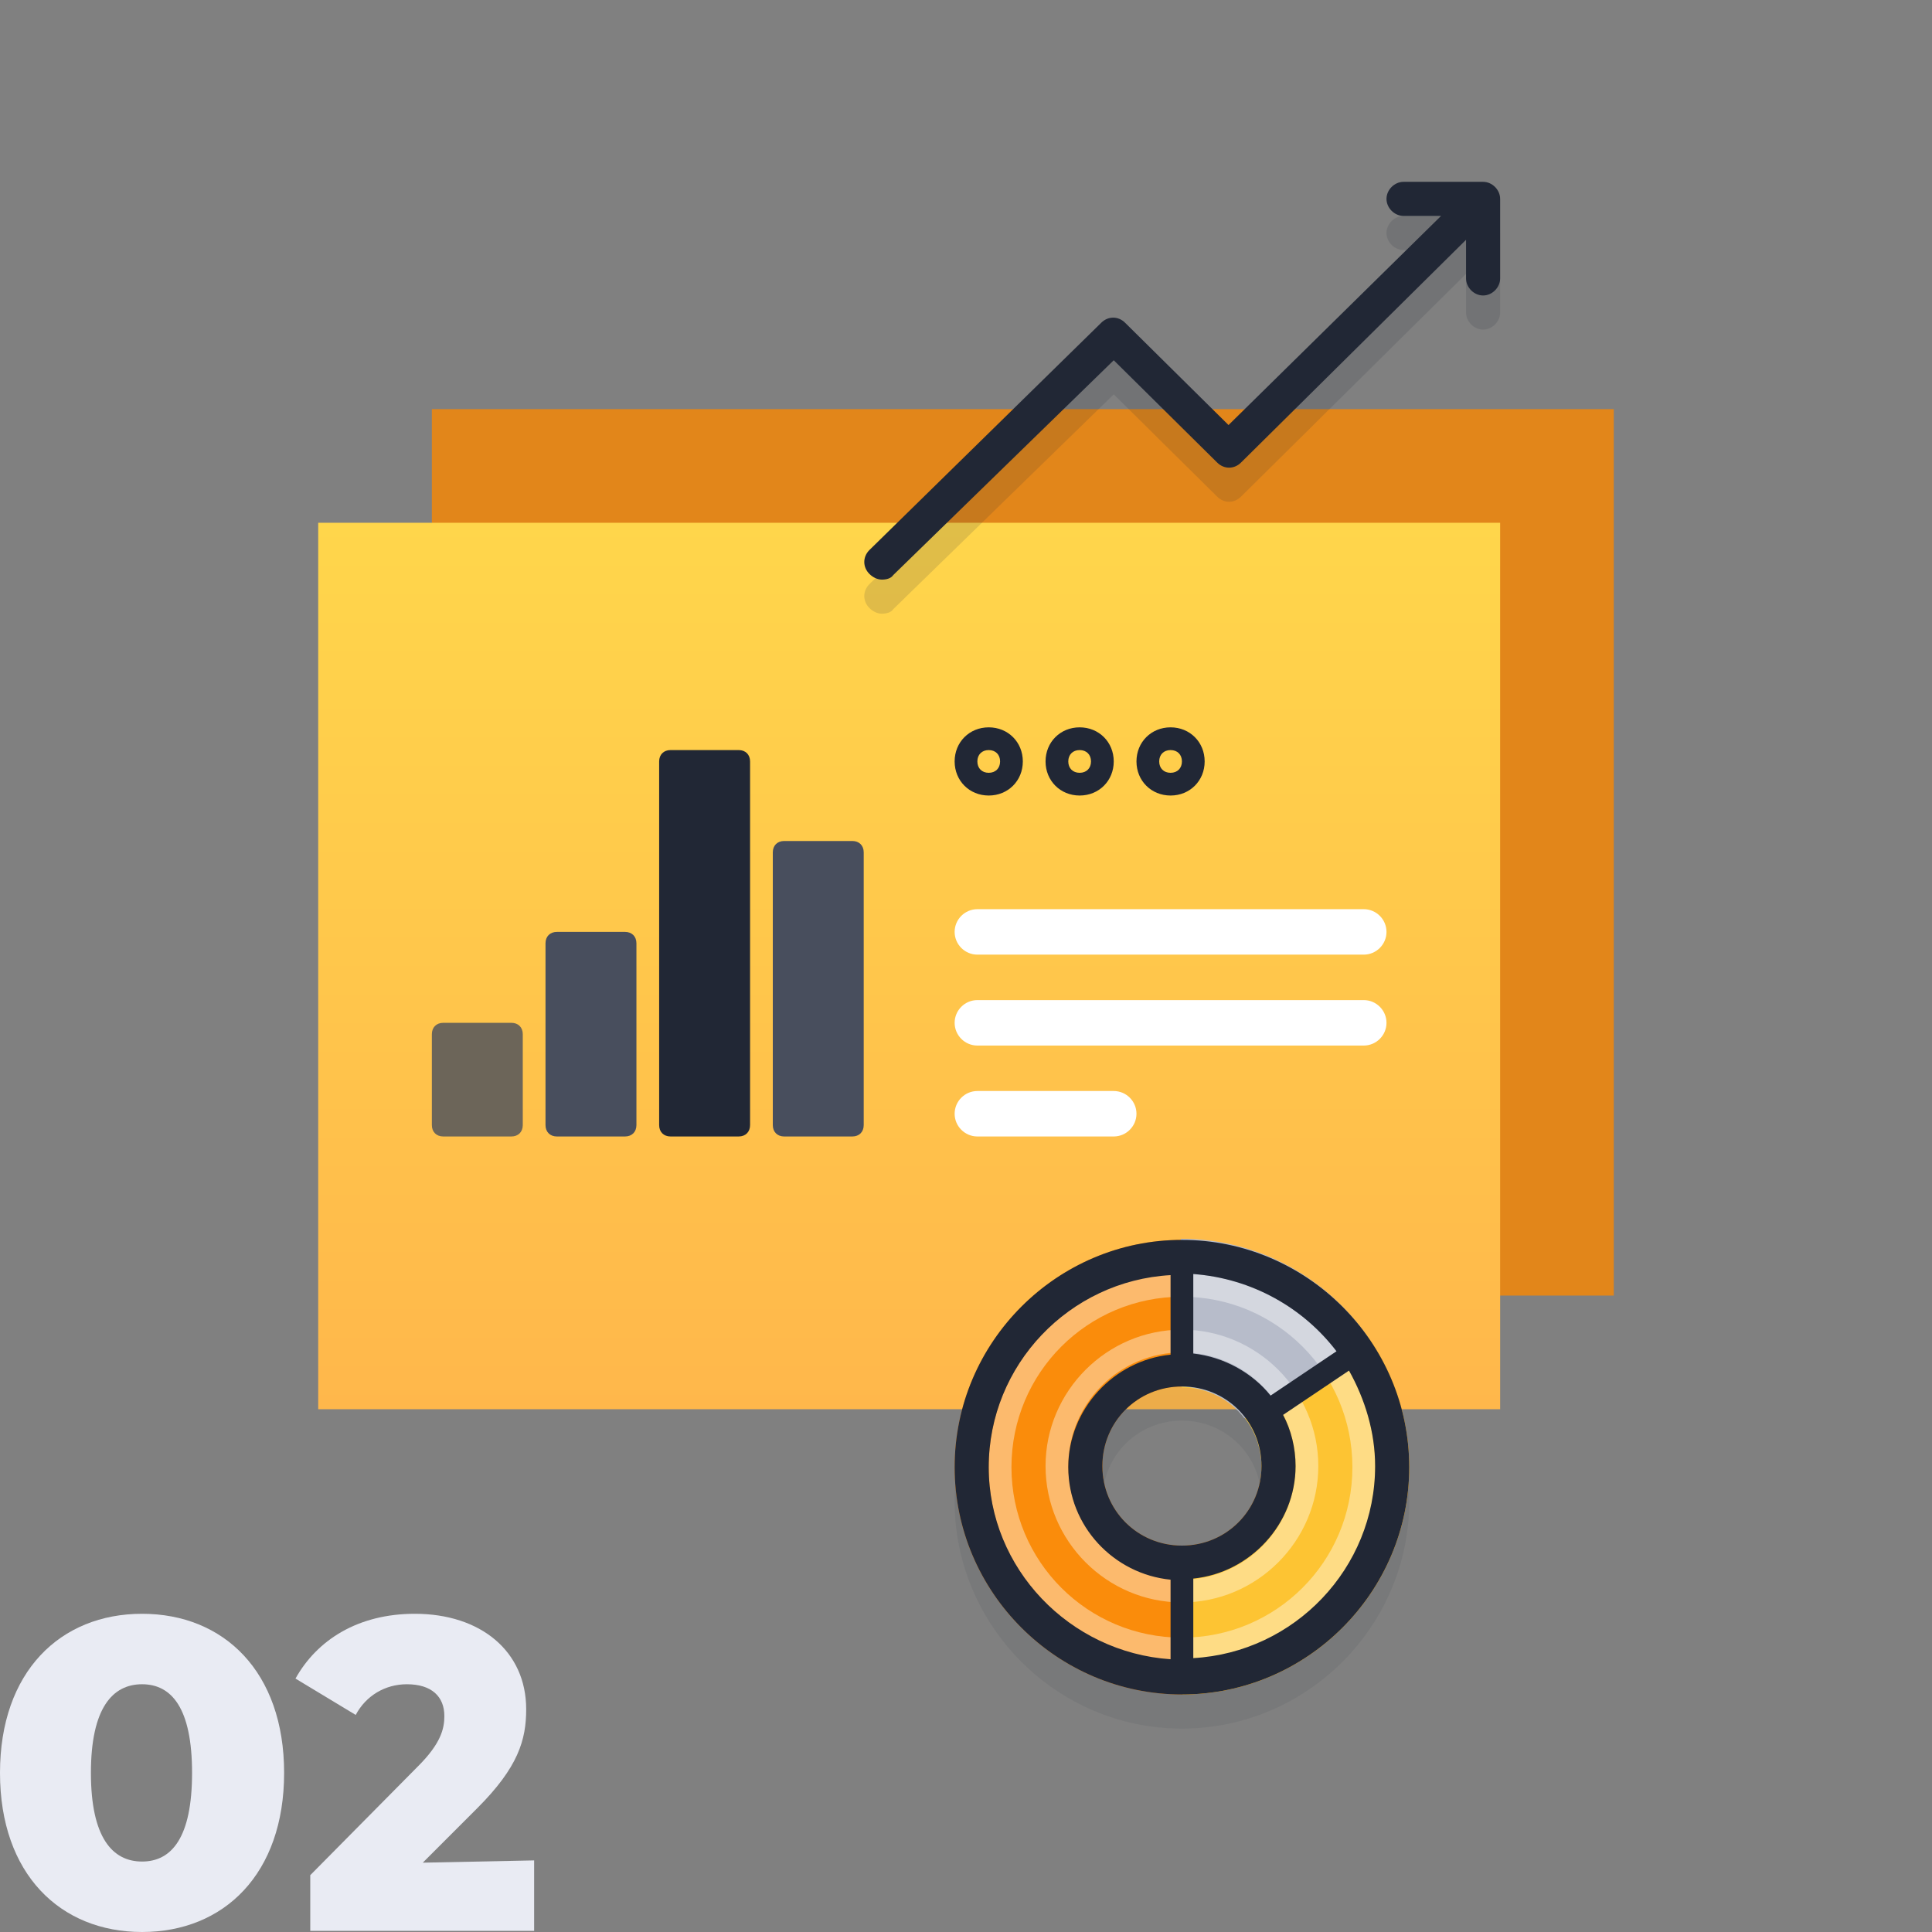
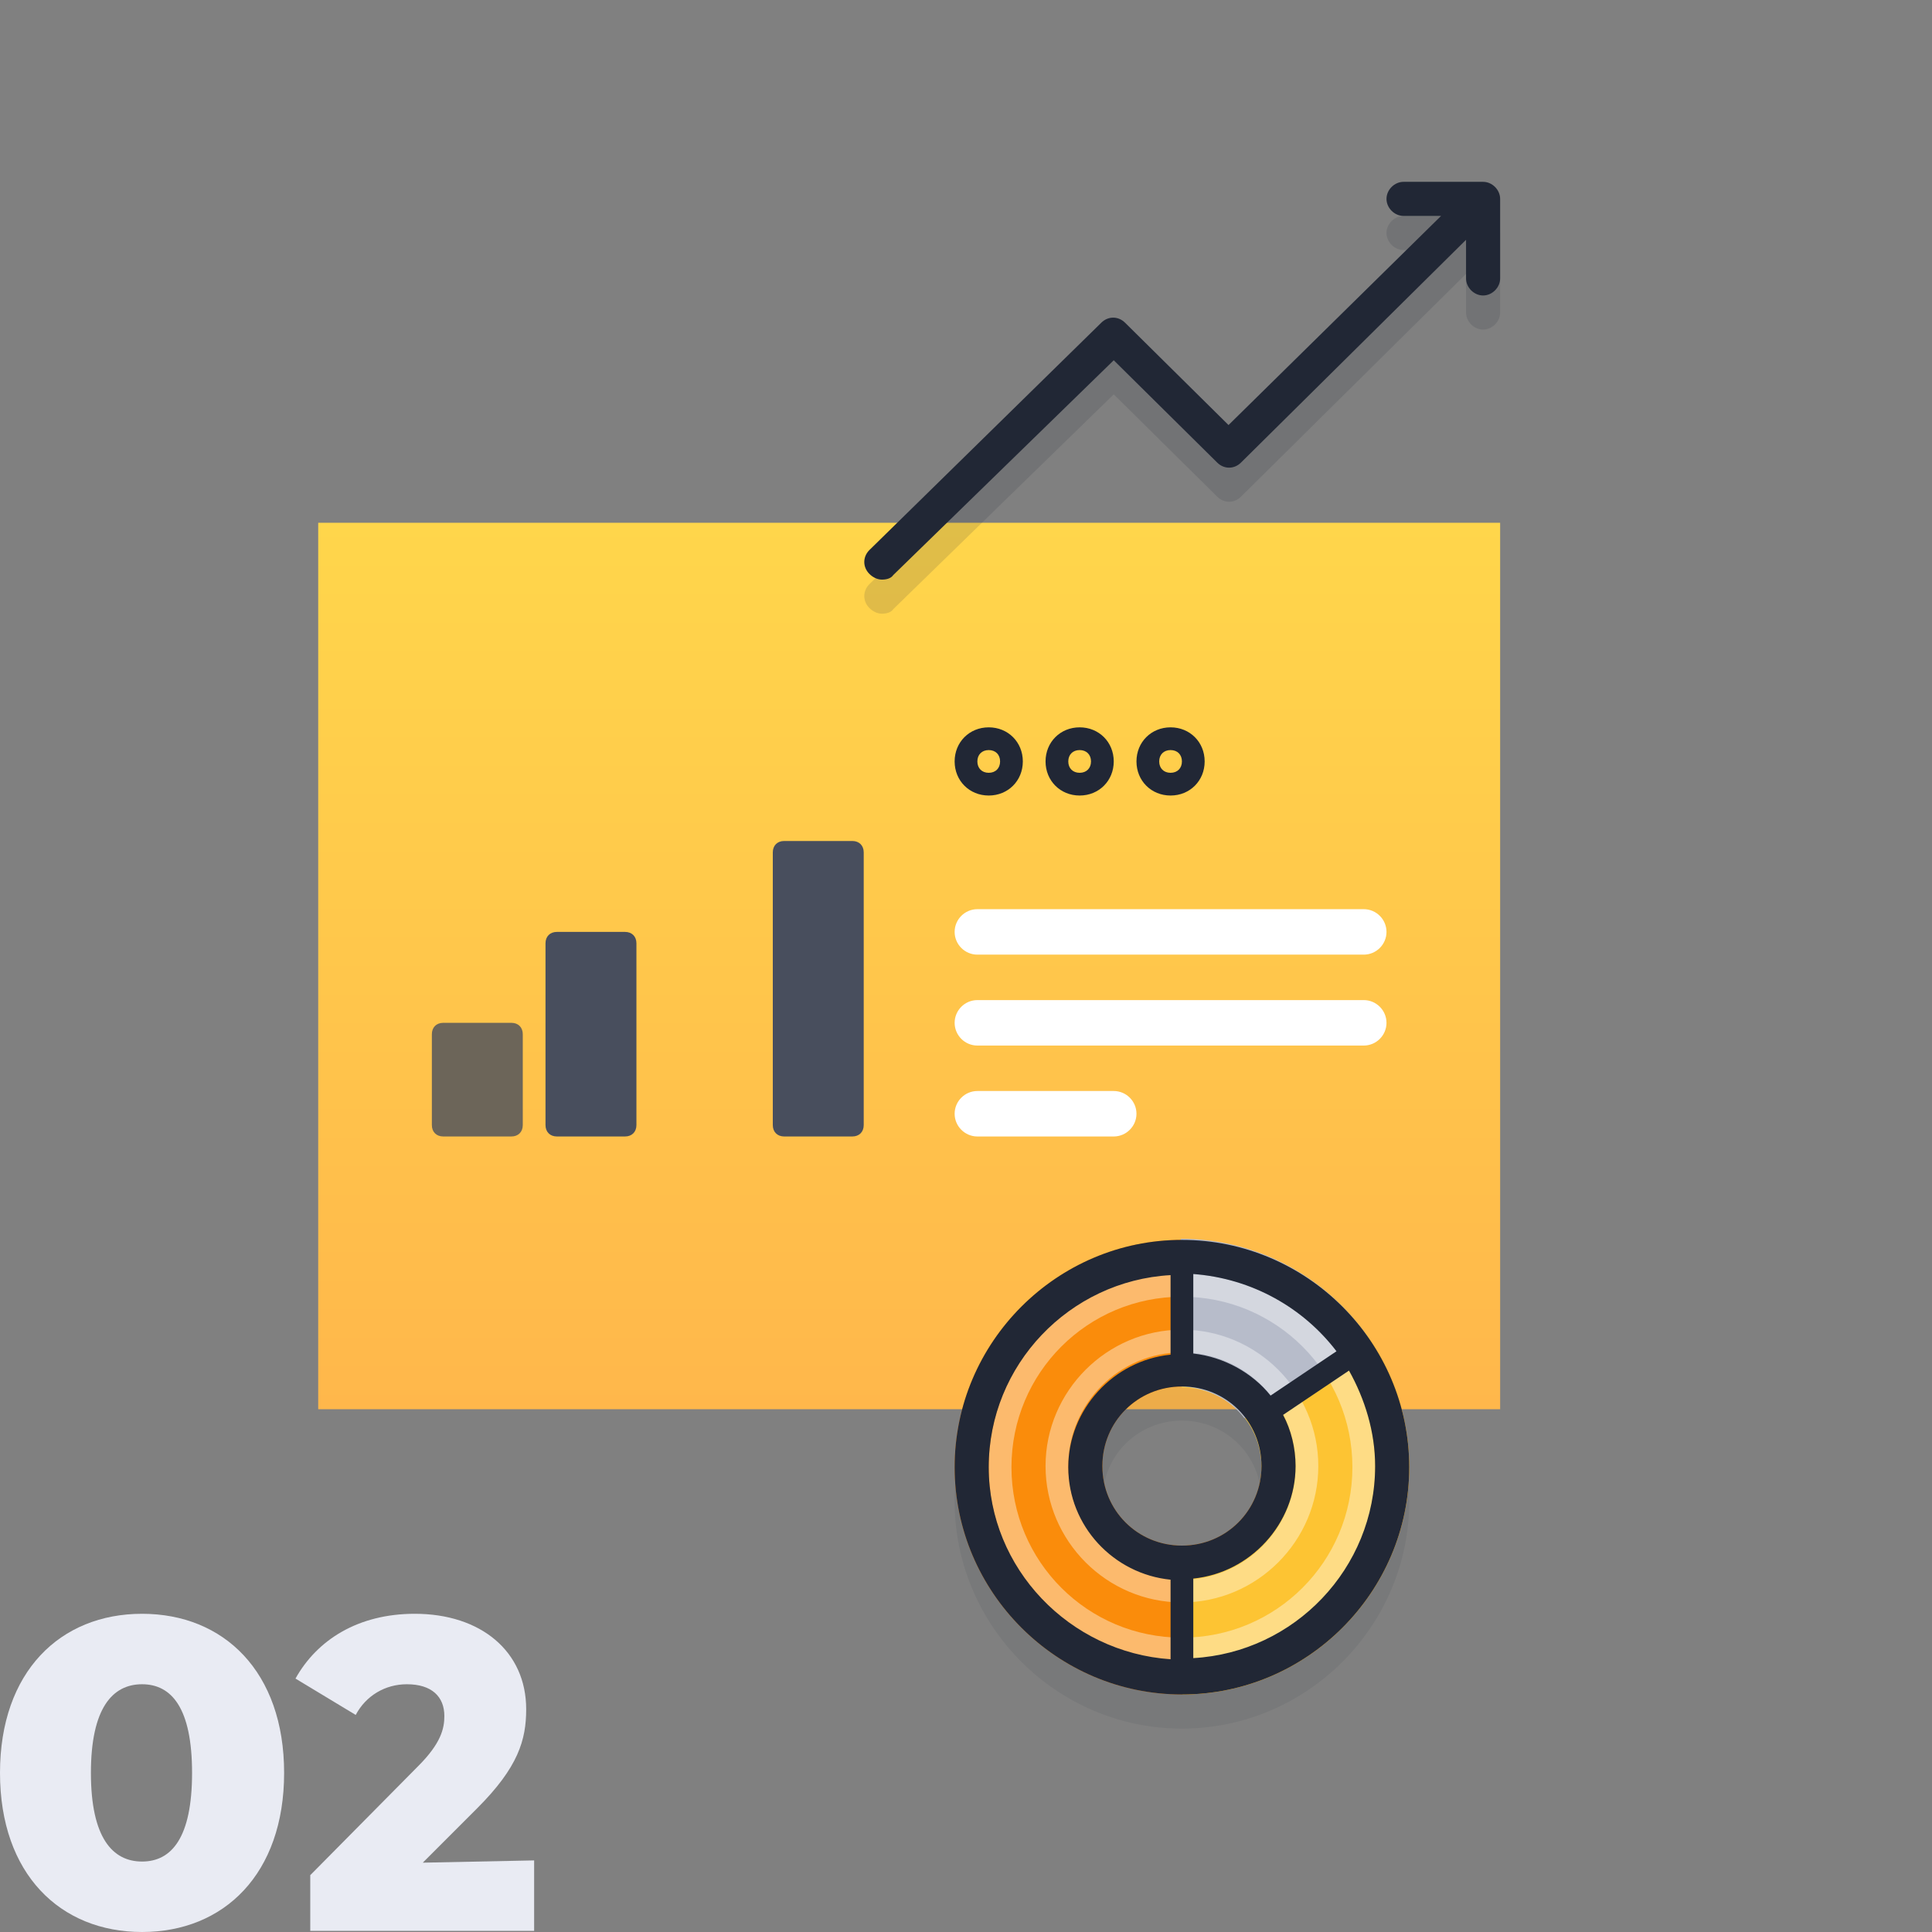
<svg xmlns="http://www.w3.org/2000/svg" width="170" height="170" viewBox="0 0 170 170" fill="none">
  <rect x="0" y="0" width="170" height="170" fill="#808080" stroke="none" />
  <path d="M12.5 170C19.7 170 25 164.9 25 156C25 147.1 19.7 142 12.5 142C5.3 142 0 147.1 0 156C0 164.9 5.3 170 12.5 170ZM12.5 163.8C9.9 163.8 8 161.7 8 156C8 150.3 9.9 148.2 12.5 148.2C15.1 148.2 16.9 150.3 16.9 156C16.9 161.7 15.1 163.8 12.5 163.8Z" fill="#E9EBF3" />
  <path d="M37.2 163.9L42 159.1C45.6 155.5 46.3 153.1 46.3 150.4C46.3 145.3 42.3 142 36.5 142C31.5 142 27.9 144.3 26 147.7L31.3 150.9C32.2 149.2 33.9 148.2 35.8 148.2C38 148.2 39.1 149.3 39.1 151C39.1 152.1 38.8 153.4 36.8 155.4L27.3 165V169.9H47V163.7L37.2 163.9Z" fill="#E9EBF3" />
-   <path opacity="0.8" d="M142 36H38V114H142V36Z" fill="#FA8700" />
  <path d="M132 46H28V124H132V46Z" fill="url(#paint0_linear)" />
  <path d="M87 66C87.6 66 88 66.4 88 67C88 67.6 87.6 68 87 68C86.4 68 86 67.6 86 67C86 66.4 86.4 66 87 66ZM87 64C85.3 64 84 65.3 84 67C84 68.7 85.3 70 87 70C88.7 70 90 68.7 90 67C90 65.3 88.7 64 87 64Z" fill="#212735" />
  <path d="M95 66C95.6 66 96 66.4 96 67C96 67.6 95.6 68 95 68C94.4 68 94 67.6 94 67C94 66.4 94.4 66 95 66ZM95 64C93.3 64 92 65.3 92 67C92 68.7 93.3 70 95 70C96.7 70 98 68.7 98 67C98 65.3 96.7 64 95 64Z" fill="#212735" />
  <path d="M103 66C103.6 66 104 66.4 104 67C104 67.6 103.6 68 103 68C102.4 68 102 67.6 102 67C102 66.4 102.4 66 103 66ZM103 64C101.3 64 100 65.3 100 67C100 68.7 101.3 70 103 70C104.7 70 106 68.7 106 67C106 65.3 104.7 64 103 64Z" fill="#212735" />
  <path opacity="0.8" d="M39 90H45C45.6 90 46 90.4 46 91V99C46 99.6 45.6 100 45 100H39C38.4 100 38 99.6 38 99V91C38 90.4 38.4 90 39 90Z" fill="#484E5D" />
  <path d="M49 82H55C55.6 82 56 82.4 56 83V99C56 99.6 55.6 100 55 100H49C48.4 100 48 99.6 48 99V83C48 82.4 48.4 82 49 82Z" fill="#484E5D" />
-   <path d="M59 66H65C65.6 66 66 66.4 66 67V99C66 99.6 65.6 100 65 100H59C58.4 100 58 99.6 58 99V67C58 66.4 58.4 66 59 66Z" fill="#212735" />
  <path d="M69 74H75C75.6 74 76 74.4 76 75V99C76 99.6 75.6 100 75 100H69C68.4 100 68 99.6 68 99V75C68 74.4 68.4 74 69 74Z" fill="#484E5D" />
  <path d="M86 80H120C121.1 80 122 80.9 122 82C122 83.1 121.1 84 120 84H86C84.9 84 84 83.1 84 82C84 80.9 84.9 80 86 80ZM86 88H120C121.1 88 122 88.9 122 90C122 91.1 121.1 92 120 92H86C84.9 92 84 91.1 84 90C84 88.9 84.9 88 86 88ZM86 96H98C99.1 96 100 96.9 100 98C100 99.1 99.1 100 98 100H86C84.9 100 84 99.1 84 98C84 96.9 84.9 96 86 96Z" fill="white" />
  <path opacity="0.08" d="M104 112.1C93 112.1 84 121.1 84 132.1C84 143.1 93 152.1 104 152.1C115 152.1 124 143.1 124 132.1C124 121.1 115 112.1 104 112.1ZM104 139C100.1 139 97 135.9 97 132C97 128.1 100.1 125 104 125C107.9 125 111 128.1 111 132C111 135.9 107.9 139 104 139Z" fill="#212735" />
  <path d="M104 109.1C93 109.1 84 118.1 84 129.1C84 140.1 93 149.1 104 149.1C115 149.1 124 140.1 124 129.1C124 118.1 115 109.1 104 109.1ZM104 136C100.1 136 97 132.9 97 129C97 125.1 100.1 122 104 122C107.9 122 111 125.1 111 129C111 132.9 107.9 136 104 136Z" fill="#FA8C0B" />
  <path opacity="0.8" d="M104 109.1V122.1C107.9 122.1 111 125.2 111 129.1C111 133 107.9 136.1 104 136.1V149.1C115 149.1 124 140.1 124 129.1C124 118.1 115 109.1 104 109.1Z" fill="#FDD23E" />
  <path d="M109.5 124.8L120.4 117.7C116.8 112.5 110.8 109 103.9 109V122C106.3 122.1 108.3 123.2 109.5 124.8Z" fill="#B7BCCA" />
  <path opacity="0.4" d="M104 114.1C112.3 114.1 119 120.8 119 129.1C119 137.4 112.3 144.1 104 144.1C95.7 144.1 89 137.4 89 129.1C89 120.8 95.7 114.1 104 114.1ZM104 141C110.6 141 116 135.6 116 129C116 122.4 110.6 117 104 117C97.4 117 92 122.4 92 129C92 135.6 97.4 141 104 141ZM104 112.1C94.6 112.1 87 119.7 87 129.1C87 138.5 94.6 146.1 104 146.1C113.4 146.1 121 138.5 121 129.1C121 119.7 113.4 112.1 104 112.1ZM104 139C98.5 139 94 134.5 94 129C94 123.5 98.5 119 104 119C109.5 119 114 123.5 114 129C114 134.5 109.5 139 104 139Z" fill="white" />
  <path d="M104 109.1C93 109.1 84 118.1 84 129.1C84 140.1 93 149.1 104 149.1C115 149.1 124 140.1 124 129.1C124 118.1 115 109.1 104 109.1ZM117.6 118.9L111.8 122.8C110.2 120.8 107.7 119.4 105 119.1V112.1C110.2 112.5 114.7 115.1 117.6 118.9ZM104 136C100.1 136 97 132.9 97 129C97 125.1 100.1 122 104 122C107.9 122 111 125.1 111 129C111 132.9 107.9 136 104 136ZM87 129.1C87 120.1 94.1 112.7 103 112.2V119.2C98 119.7 94 124 94 129.1C94 134.3 98 138.5 103 139V146C94.1 145.4 87 138 87 129.1ZM105 145.9V138.9C110 138.4 114 134.1 114 129C114 127.4 113.6 125.8 112.9 124.5L118.7 120.6C120.1 123.1 121 126 121 129C121 138 113.9 145.4 105 145.9Z" fill="#212735" />
  <path opacity="0.14" d="M130.5 19H123.5C122.7 19 122 19.7 122 20.5C122 21.3 122.7 22 123.5 22H126.8L108.1 40.4L99 31.4C98.4 30.8 97.5 30.8 96.9 31.4L76.5 51.4C75.9 52 75.9 52.9 76.5 53.5C76.8 53.8 77.2 54 77.6 54C78 54 78.4 53.9 78.6 53.6L98 34.7L107.1 43.7C107.7 44.3 108.6 44.3 109.2 43.7L129 24.1V27.5C129 28.3 129.7 29 130.5 29C131.3 29 132 28.3 132 27.5V20.5C132 19.7 131.3 19 130.5 19Z" fill="#212735" />
  <path d="M130.5 16H123.5C122.7 16 122 16.7 122 17.5C122 18.3 122.7 19 123.5 19H126.8L108.1 37.4L99 28.4C98.4 27.8 97.5 27.8 96.9 28.4L76.5 48.4C75.9 49 75.9 49.9 76.5 50.5C76.8 50.8 77.2 51 77.6 51C78 51 78.4 50.9 78.6 50.6L98 31.7L107.1 40.7C107.7 41.3 108.6 41.3 109.2 40.7L129 21.1V24.5C129 25.3 129.7 26 130.5 26C131.3 26 132 25.3 132 24.5V17.5C132 16.7 131.3 16 130.5 16Z" fill="#212735" />
  <defs>
    <linearGradient id="paint0_linear" x1="80" y1="46" x2="80" y2="124" gradientUnits="userSpaceOnUse">
      <stop stop-color="#FFD64B" />
      <stop offset="1" stop-color="#FFB74B" />
    </linearGradient>
  </defs>
</svg>